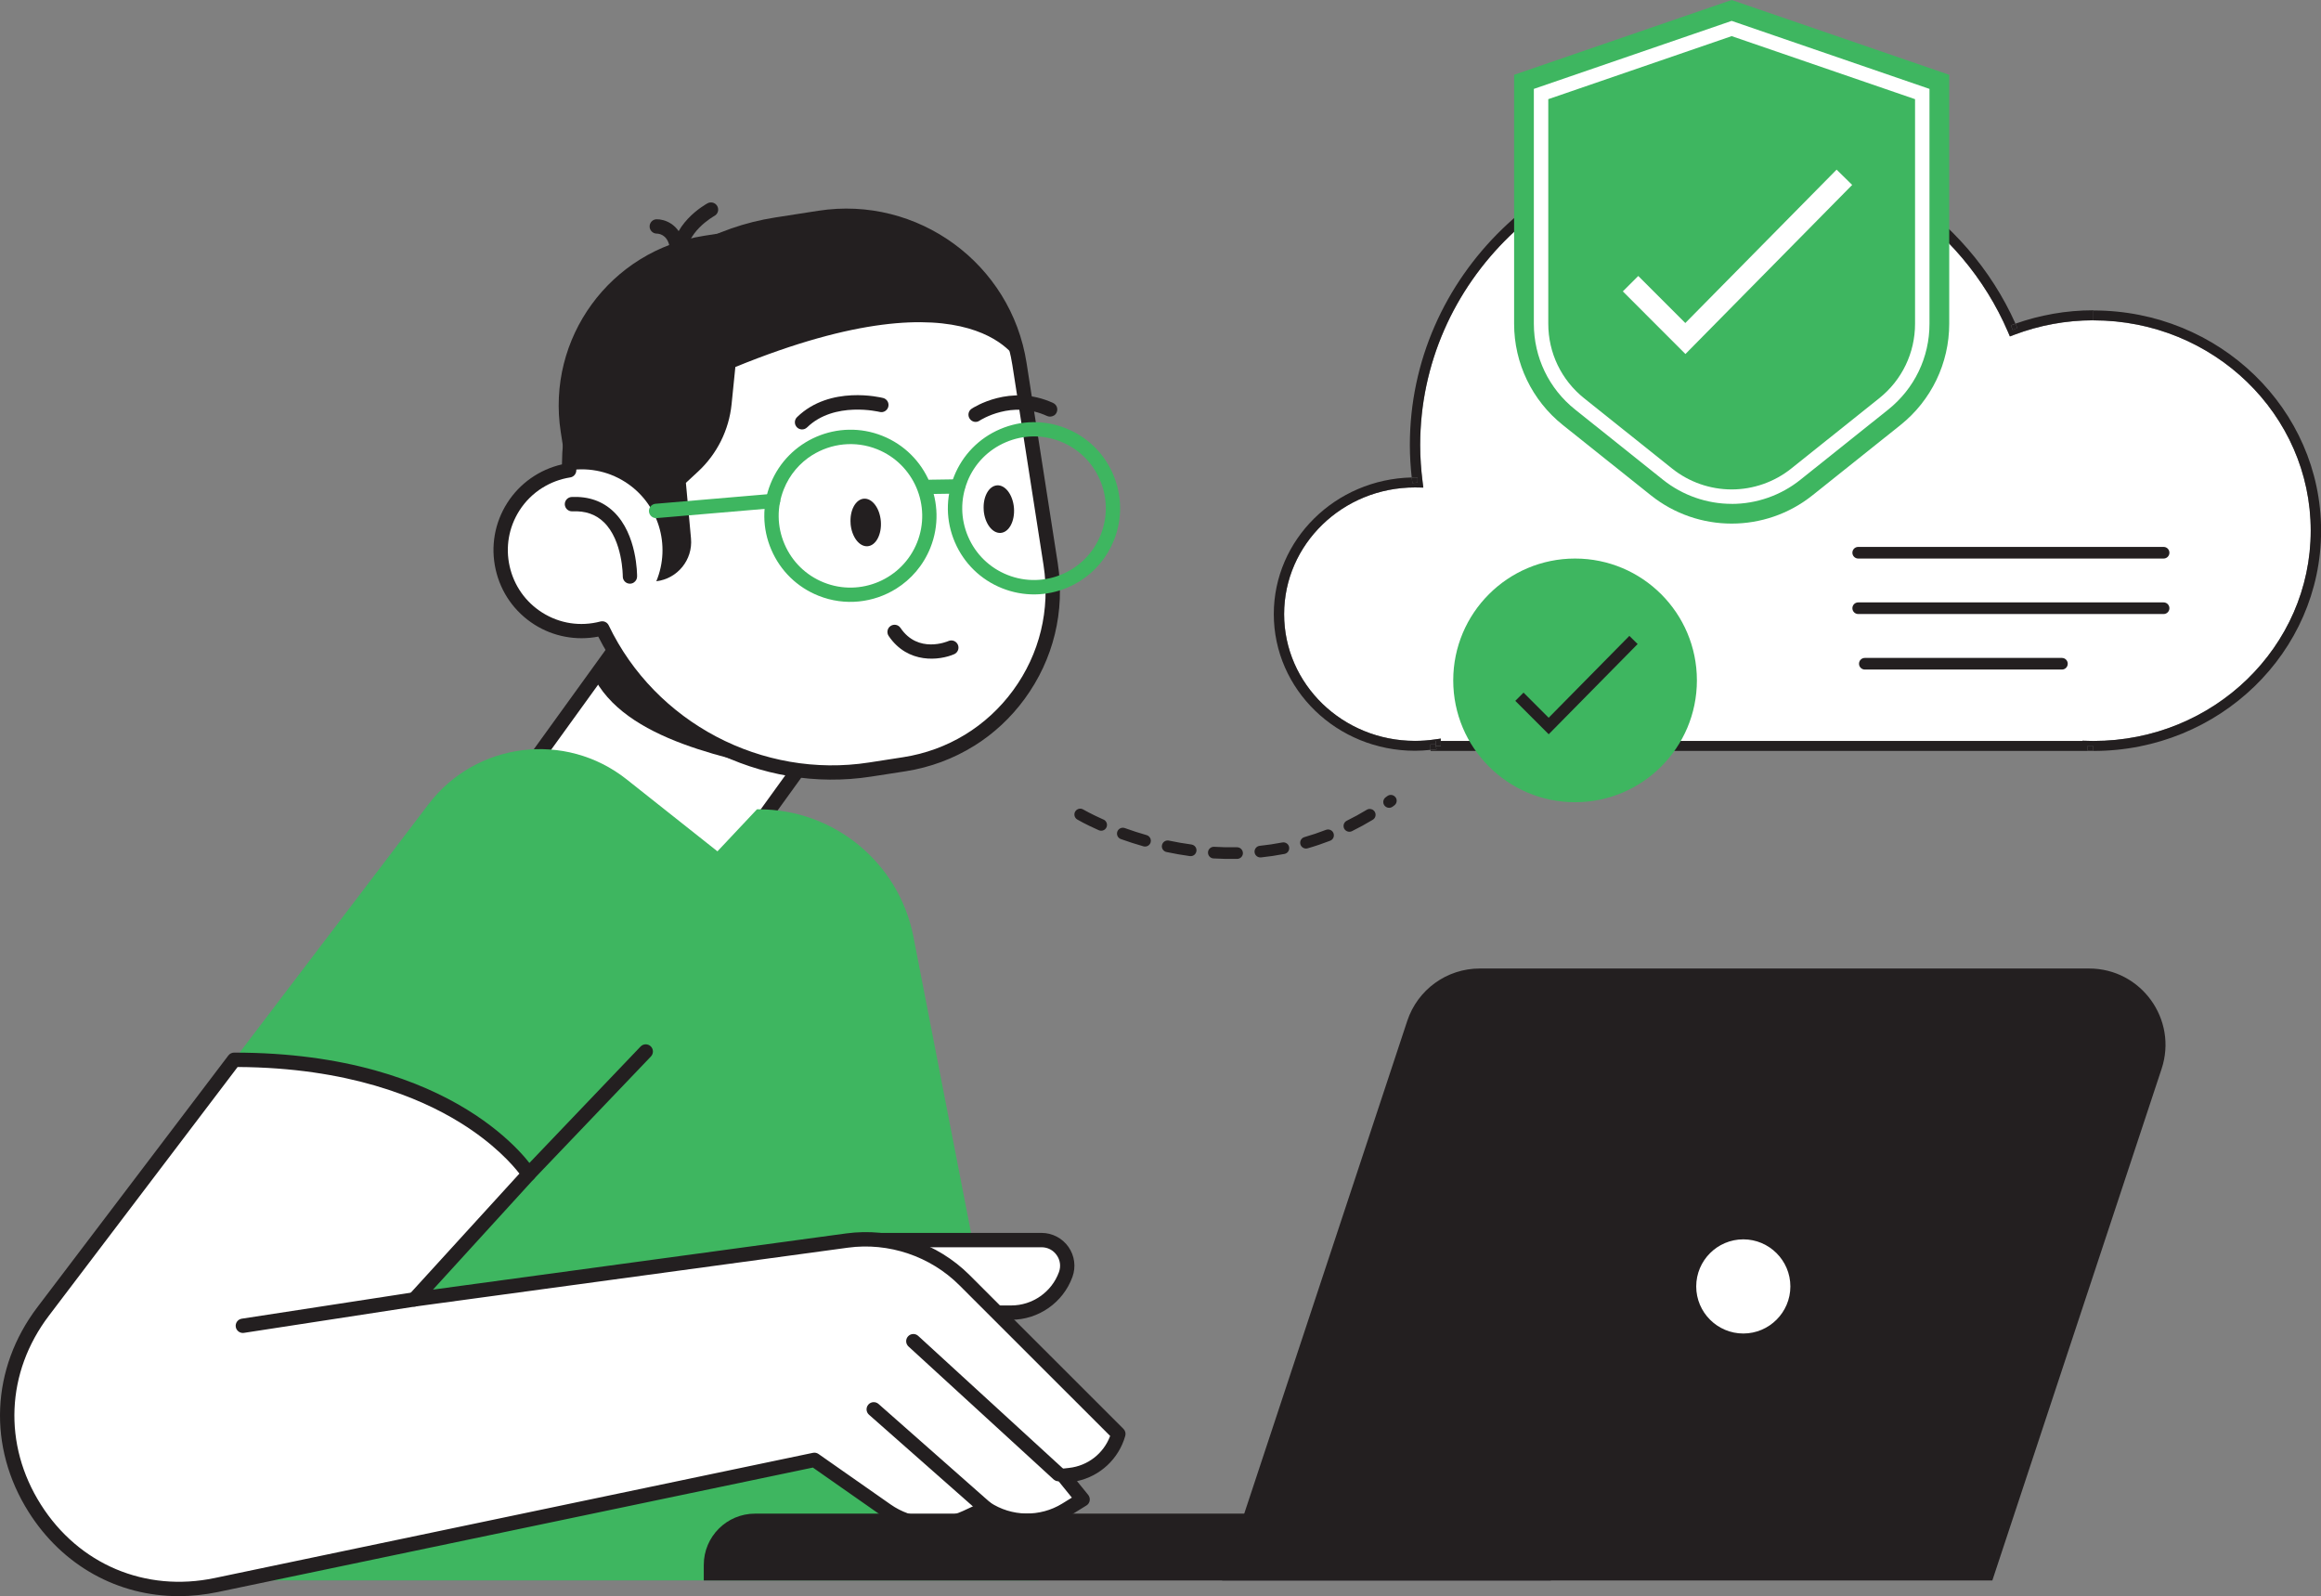
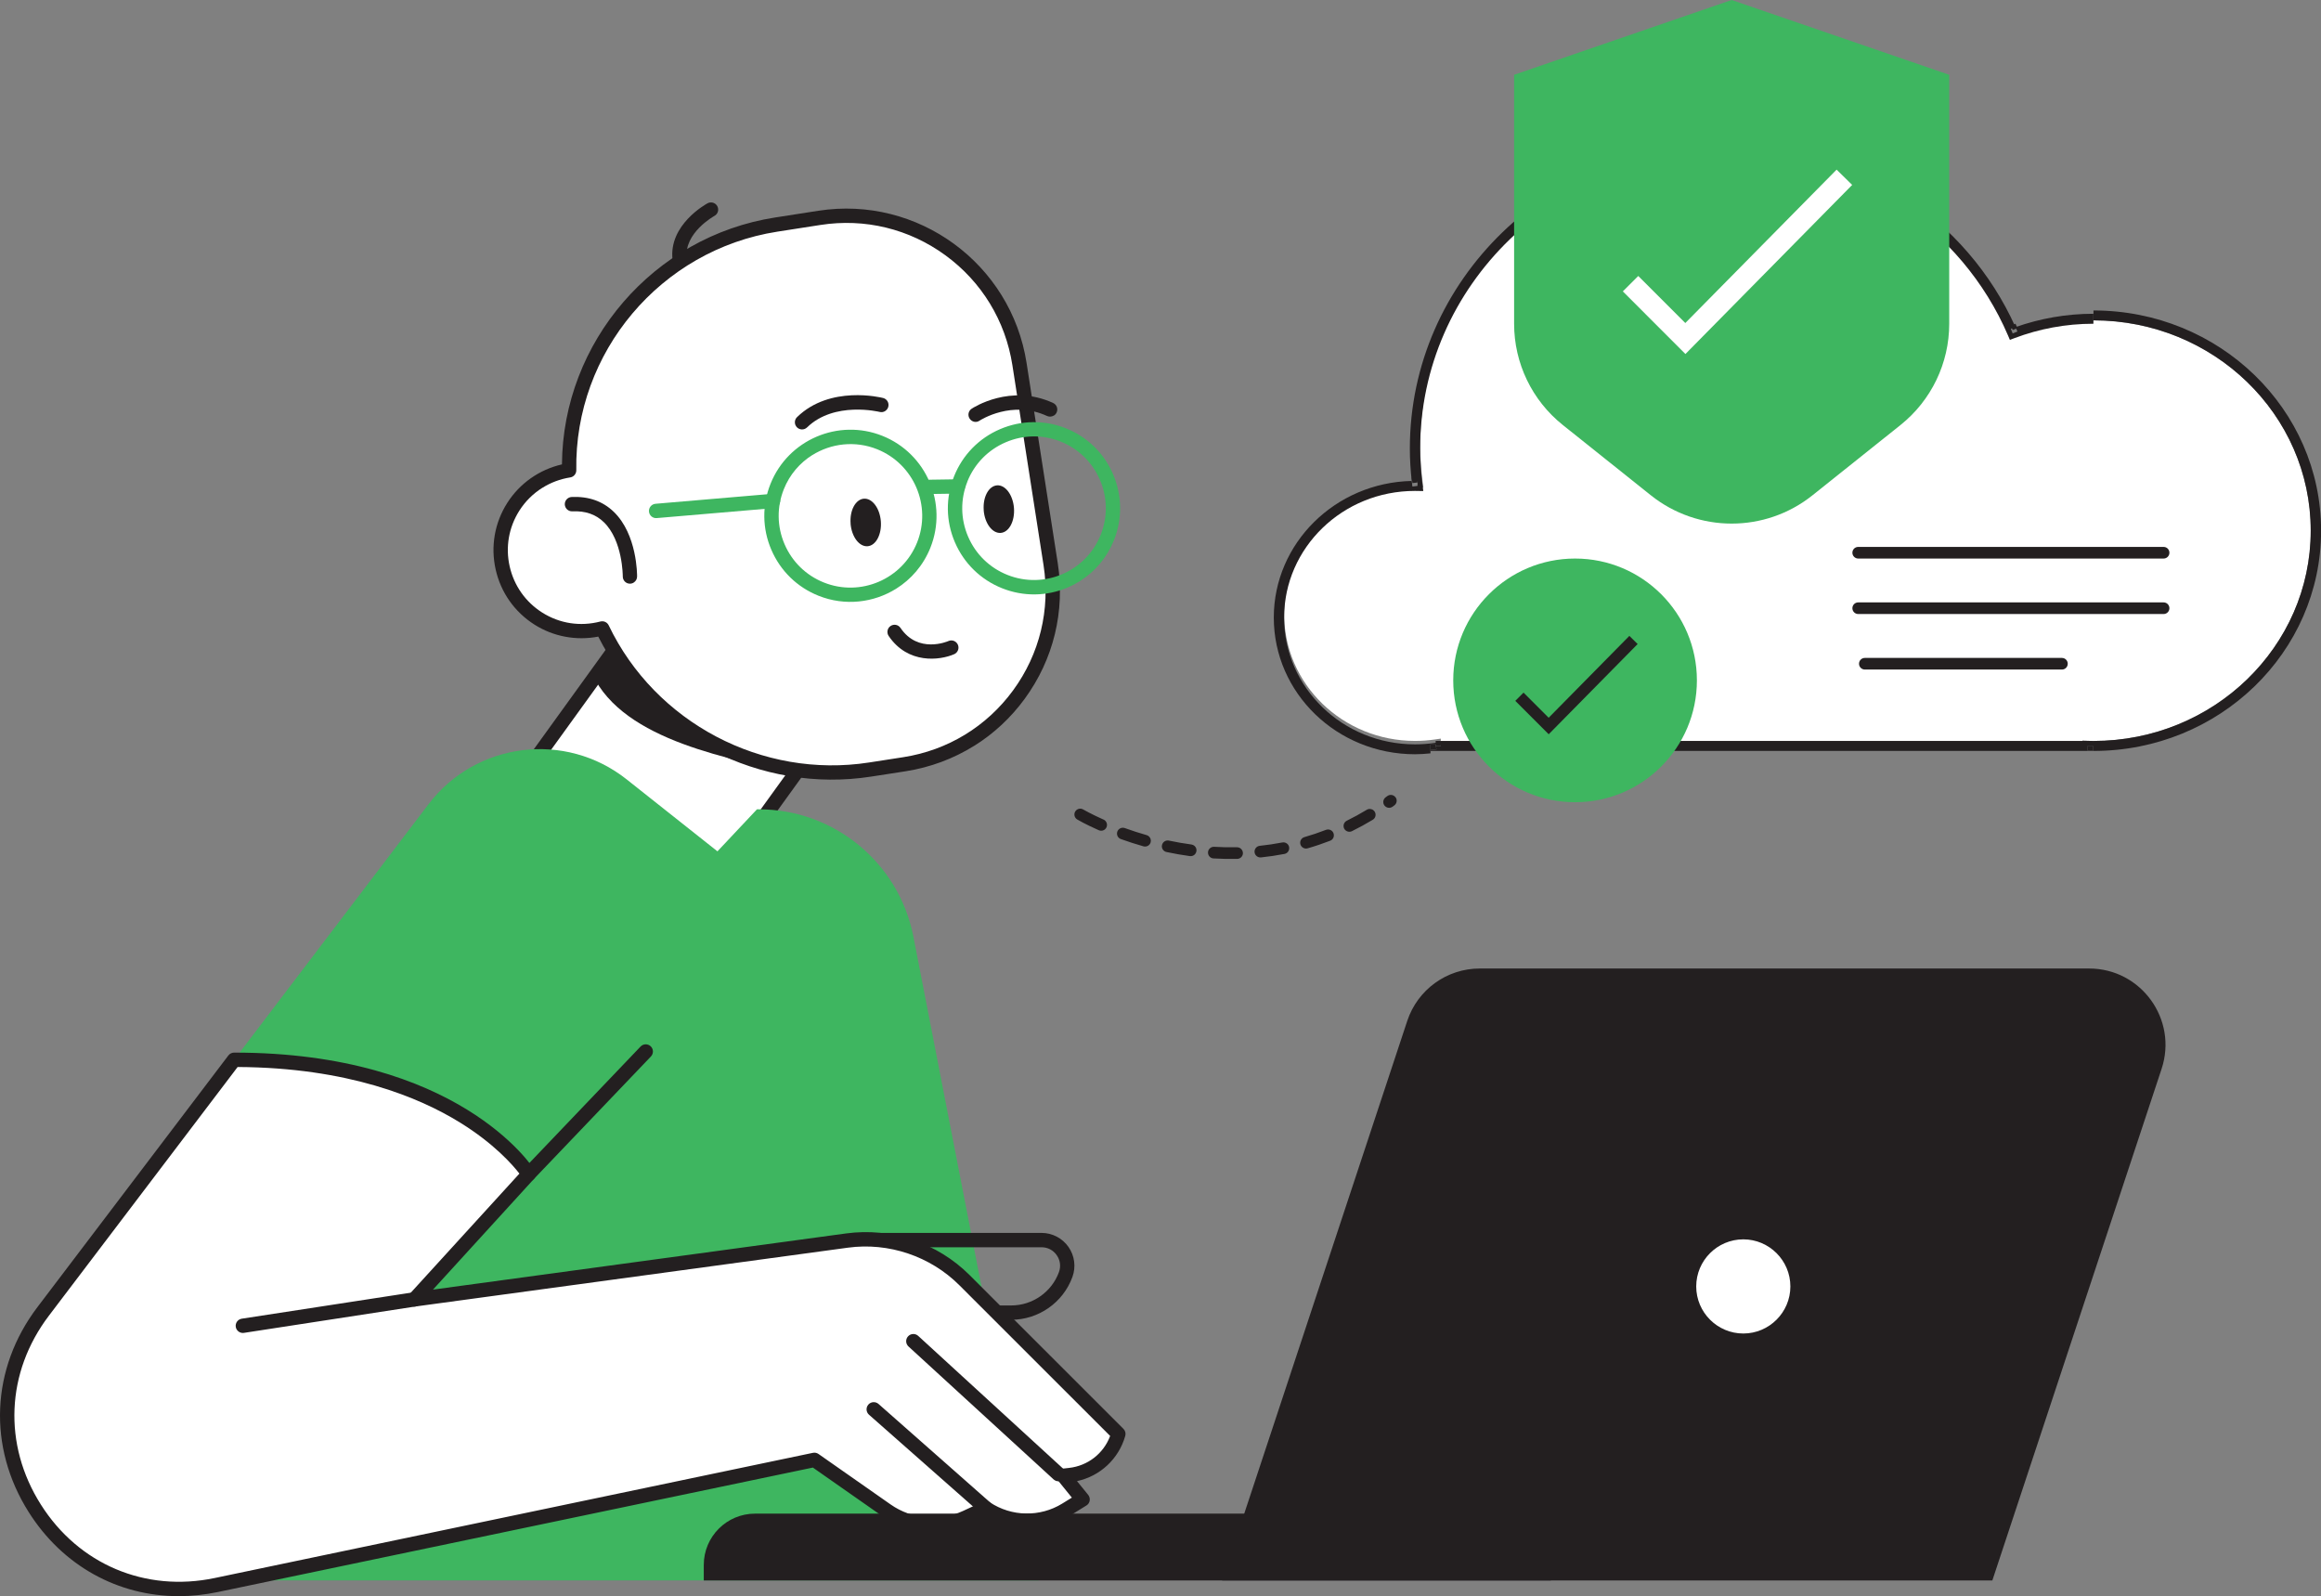
<svg xmlns="http://www.w3.org/2000/svg" id="Layer_1" data-name="Layer 1" version="1.1" viewBox="0 0 546.76 375.99">
  <rect x="0" y="0" width="546.76" height="375.99" fill="#808080" stroke="none" />
  <defs>
    <style>
      .cls-1 {
        clip-path: url(#clippath);
      }

      .cls-2 {
        fill: none;
      }

      .cls-2, .cls-3, .cls-4, .cls-5 {
        stroke-width: 0px;
      }

      .cls-3 {
        fill: #3eb660;
      }

      .cls-6 {
        clip-path: url(#clippath-1);
      }

      .cls-7 {
        clip-path: url(#clippath-4);
      }

      .cls-8 {
        clip-path: url(#clippath-3);
      }

      .cls-9 {
        clip-path: url(#clippath-2);
      }

      .cls-10 {
        clip-path: url(#clippath-7);
      }

      .cls-11 {
        clip-path: url(#clippath-6);
      }

      .cls-12 {
        clip-path: url(#clippath-5);
      }

      .cls-4 {
        fill: #fff;
      }

      .cls-5 {
        fill: #231f20;
      }
    </style>
    <clipPath id="clippath">
      <rect class="cls-2" width="546.76" height="375.99" />
    </clipPath>
    <clipPath id="clippath-1">
      <rect class="cls-2" width="546.76" height="375.99" />
    </clipPath>
    <clipPath id="clippath-2">
      <rect class="cls-2" width="546.76" height="375.99" />
    </clipPath>
    <clipPath id="clippath-3">
      <rect class="cls-2" width="546.76" height="375.99" />
    </clipPath>
    <clipPath id="clippath-4">
      <rect class="cls-2" width="546.76" height="375.99" />
    </clipPath>
    <clipPath id="clippath-5">
      <rect class="cls-2" width="546.76" height="375.99" />
    </clipPath>
    <clipPath id="clippath-6">
      <rect class="cls-2" width="546.76" height="375.99" />
    </clipPath>
    <clipPath id="clippath-7">
      <rect class="cls-2" width="546.76" height="375.99" />
    </clipPath>
  </defs>
  <g class="cls-1">
    <path class="cls-4" d="M473.48,79.25l-.46-1.06c-10.82-25.24-36.51-42.99-66.49-42.99-19.88,0-37.86,7.79-50.89,20.4-13.03,12.61-21.08,30.02-21.08,49.26,0,2.93.21,5.81.57,8.66l.17,1.34-1.4-.03c-.22,0-.41-.01-.56-.01-8.52,0-16.22,3.34-21.8,8.75-5.59,5.41-9.03,12.86-9.03,21.11s3.45,15.7,9.03,21.11c5.58,5.4,13.28,8.74,21.8,8.74,1.59,0,3.15-.12,4.67-.34l1.4-.2v.55h151.15v-.06l1.25.03c.48.01.93.03,1.35.03,14.14,0,26.92-5.54,36.19-14.51,9.26-8.97,14.99-21.34,14.99-35.03s-5.73-26.06-14.99-35.03c-9.26-8.97-22.05-14.51-36.19-14.51-6.56,0-12.81,1.21-18.57,3.38l-1.11.42Z" />
  </g>
  <polygon class="cls-5" points="338.2 174.53 338.2 175.34 338.25 175.7 339.41 175.7 339.41 175.34 339.41 174.53 338.2 174.53" />
  <g class="cls-6">
    <path class="cls-5" d="M474.14,77.74l1.12-.45c-.15-.35-.31-.69-.47-1.03-.36.13-.73.25-1.09.39l.44,1.09Z" />
  </g>
  <polygon class="cls-5" points="338.2 175.7 338.25 175.7 338.2 175.35 338.2 175.7" />
  <g class="cls-9">
    <path class="cls-5" d="M493.16,73.11v2.35c14.14,0,26.92,5.54,36.19,14.51,9.26,8.97,14.99,21.34,14.99,35.03s-5.73,26.06-14.99,35.03c-9.26,8.97-22.05,14.51-36.19,14.51-.42,0-.87-.02-1.35-.03l-1.24-.03v.06h-151.15v1.18h-1.16l.13.81c-.46.06-.93.1-1.39.15v.21h156.01c-.44,0-.86-.02-1.24-.03l.03-1.17h1.21v1.2c.06,0,.11,0,.17,0,29.61,0,53.6-23.23,53.6-51.88s-24-51.88-53.6-51.88" />
    <path class="cls-5" d="M491.78,175.67l-.03,1.17c.39.01.81.03,1.24.03v-1.2h-1.21Z" />
    <path class="cls-5" d="M333.93,113.66l.02-1.17c-.16,0-.36-.02-.61-.02-.26,0-.51.01-.77.02.05.44.09.88.15,1.31l1.2-.14Z" />
    <path class="cls-5" d="M338.25,175.7h-.05v-.35h-1.21v1.32c.46-.05.93-.09,1.39-.15l-.13-.81Z" />
-     <path class="cls-5" d="M336.98,175.35h1.21v-.82h1.21v-.55l-1.4.2c-1.52.22-3.08.34-4.67.34-8.52,0-16.22-3.34-21.8-8.74-5.58-5.41-9.03-12.86-9.03-21.11,0-8.24,3.45-15.7,9.03-21.11,5.58-5.41,13.28-8.74,21.8-8.74.15,0,.33,0,.56.01l1.4.02-.17-1.34c-.36-2.85-.57-5.73-.57-8.66,0-19.24,8.05-36.65,21.08-49.26,13.03-12.61,31.01-20.4,50.89-20.4,29.99,0,55.68,17.76,66.5,42.99l.45,1.06,1.11-.42c5.76-2.17,12.02-3.38,18.57-3.38v-2.35c-6.45,0-12.63,1.13-18.36,3.15.15.34.32.69.46,1.03l-1.12.45-.44-1.09c.36-.14.73-.26,1.1-.39-11.43-25.54-37.69-43.41-68.27-43.41-41.09,0-74.4,32.24-74.4,72.01,0,2.59.17,5.13.44,7.63.26,0,.51-.02.77-.02.24,0,.44.01.61.02l-.02,1.17-1.2.15c-.05-.44-.1-.88-.15-1.32-18.01.4-32.49,14.65-32.5,32.18,0,17.79,14.89,32.2,33.27,32.2,1.23,0,2.44-.09,3.64-.21v-1.32Z" />
+     <path class="cls-5" d="M336.98,175.35h1.21h1.21v-.55l-1.4.2c-1.52.22-3.08.34-4.67.34-8.52,0-16.22-3.34-21.8-8.74-5.58-5.41-9.03-12.86-9.03-21.11,0-8.24,3.45-15.7,9.03-21.11,5.58-5.41,13.28-8.74,21.8-8.74.15,0,.33,0,.56.01l1.4.02-.17-1.34c-.36-2.85-.57-5.73-.57-8.66,0-19.24,8.05-36.65,21.08-49.26,13.03-12.61,31.01-20.4,50.89-20.4,29.99,0,55.68,17.76,66.5,42.99l.45,1.06,1.11-.42c5.76-2.17,12.02-3.38,18.57-3.38v-2.35c-6.45,0-12.63,1.13-18.36,3.15.15.34.32.69.46,1.03l-1.12.45-.44-1.09c.36-.14.73-.26,1.1-.39-11.43-25.54-37.69-43.41-68.27-43.41-41.09,0-74.4,32.24-74.4,72.01,0,2.59.17,5.13.44,7.63.26,0,.51-.02.77-.02.24,0,.44.01.61.02l-.02,1.17-1.2.15c-.05-.44-.1-.88-.15-1.32-18.01.4-32.49,14.65-32.5,32.18,0,17.79,14.89,32.2,33.27,32.2,1.23,0,2.44-.09,3.64-.21v-1.32Z" />
    <path class="cls-3" d="M399.74,160.27c0,15.85-12.85,28.7-28.7,28.7s-28.7-12.85-28.7-28.7,12.85-28.7,28.7-28.7,28.7,12.85,28.7,28.7" />
  </g>
  <polygon class="cls-5" points="364.83 172.96 356.96 165.09 358.9 163.15 364.82 169.07 383.83 149.79 385.78 151.71 364.83 172.96" />
  <g class="cls-8">
    <path class="cls-5" d="M260.66,194.87c-.31.69-1.11,1.01-1.81.7-3.19-1.41-5.01-2.48-5.08-2.53-.65-.39-.87-1.23-.48-1.88.39-.65,1.23-.87,1.88-.48.02,0,1.77,1.04,4.79,2.38.12.05.24.12.33.2.45.39.62,1.04.37,1.61M271.06,198.42c-.21.73-.97,1.15-1.7.94-1.78-.51-3.57-1.08-5.32-1.71-.72-.26-1.08-1.04-.83-1.76.26-.71,1.04-1.08,1.76-.83,1.69.61,3.42,1.17,5.14,1.66.19.05.36.15.51.27.4.34.59.89.44,1.43M281.84,200.49c-.1.75-.79,1.27-1.55,1.17-1.82-.25-3.67-.57-5.5-.96-.75-.16-1.22-.89-1.06-1.63.16-.74.89-1.22,1.63-1.06,1.77.37,3.55.69,5.31.92.27.04.51.15.7.31.35.29.54.75.48,1.24M292.8,200.92c.02.76-.59,1.38-1.34,1.4-1.84.04-3.72,0-5.6-.11-.76-.04-1.33-.7-1.29-1.45s.7-1.33,1.45-1.29c1.8.11,3.61.15,5.37.11.35,0,.67.12.91.32.29.25.48.61.49,1.02M303.67,199.54c.15.74-.34,1.47-1.08,1.61-1.82.35-3.68.63-5.54.82-.75.08-1.43-.47-1.51-1.22s.47-1.43,1.22-1.51c1.78-.19,3.57-.45,5.31-.79.43-.08.84.04,1.15.3.23.19.4.47.46.79M314.13,196.27c.27.71-.07,1.5-.78,1.77-1.73.67-3.52,1.28-5.31,1.79-.73.21-1.49-.21-1.7-.94-.21-.73.21-1.49.94-1.7,1.71-.49,3.42-1.07,5.08-1.71.48-.19,1.01-.08,1.38.23.17.14.31.33.39.55M323.85,191.22c.39.65.18,1.49-.46,1.88-1.61.97-3.25,1.87-4.91,2.69-.68.33-1.5.05-1.84-.62-.33-.68-.05-1.5.62-1.84,1.59-.78,3.17-1.65,4.71-2.58.51-.31,1.16-.24,1.59.13.11.1.21.21.29.34M328.76,187.81c.44.61.31,1.47-.31,1.92l-.41.3c-.61.44-1.47.3-1.92-.31-.44-.61-.31-1.47.31-1.92l.4-.29c.52-.38,1.22-.33,1.69.06.09.07.16.15.23.25" />
    <path class="cls-5" d="M437.74,131.57h71.94c.76,0,1.37-.61,1.37-1.37s-.61-1.37-1.37-1.37h-71.94c-.76,0-1.37.61-1.37,1.37s.62,1.37,1.37,1.37" />
    <path class="cls-5" d="M437.74,144.64h71.94c.76,0,1.37-.61,1.37-1.37s-.61-1.37-1.37-1.37h-71.94c-.76,0-1.37.61-1.37,1.37s.62,1.37,1.37,1.37" />
    <path class="cls-5" d="M439.3,157.72h46.43c.76,0,1.37-.61,1.37-1.37s-.62-1.37-1.37-1.37h-46.43c-.76,0-1.37.61-1.37,1.37s.62,1.37,1.37,1.37" />
  </g>
  <rect class="cls-4" x="132.21" y="140.96" width="68.99" height="51.62" transform="translate(-66.1 204.25) rotate(-54.16)" />
  <g class="cls-7">
    <path class="cls-5" d="M127.94,179.24l39.1,28.25,38.42-53.19-39.11-28.25-38.42,53.19ZM167.42,211.54c-.35,0-.7-.11-.99-.32l-41.84-30.23c-.36-.26-.61-.66-.68-1.1-.07-.44.04-.89.3-1.26l40.4-55.93c.55-.75,1.61-.92,2.36-.38l41.84,30.23c.75.55.92,1.6.38,2.35l-40.4,55.93c-.26.36-.66.61-1.1.68-.09.01-.18.02-.27.02" />
    <path class="cls-5" d="M139.51,158.78l23.88-33.06,39.34,28.41-14.15,28.48c-16.04-3.9-41.58-7.87-49.07-23.83" />
    <path class="cls-4" d="M193.02,51.31l-10.15,1.58c-28.8,4.48-49.27,29.55-48.79,57.89-5.23.82-10.1,3.79-13.17,8.62-5.63,8.89-2.99,20.67,5.9,26.31,4.66,2.95,10.11,3.61,15.05,2.31,11.1,23.19,36.43,37.41,63.14,33.25l8.06-1.25c22.53-3.51,37.95-24.61,34.44-47.14l-7.34-47.12c-3.51-22.53-24.62-37.95-47.14-34.44" />
    <path class="cls-5" d="M127.77,114.9c-2.17,1.36-4.04,3.2-5.44,5.41-2.48,3.92-3.29,8.57-2.27,13.1,1.02,4.53,3.74,8.39,7.66,10.88,4.11,2.6,8.98,3.35,13.72,2.11.78-.2,1.6.17,1.95.9,10.98,22.94,36.21,36.22,61.35,32.31l8.06-1.25c10.45-1.63,19.64-7.23,25.88-15.77,6.24-8.54,8.78-19,7.15-29.45l-7.34-47.12c-1.63-10.45-7.23-19.64-15.77-25.88-8.54-6.24-19-8.78-29.45-7.15l-10.15,1.58c-27.47,4.28-47.83,28.43-47.36,56.19.01.84-.59,1.57-1.43,1.7-2.36.37-4.59,1.21-6.56,2.45M229.51,175.67c-4.87,3.04-10.35,5.1-16.19,6.01l-8.06,1.25c-26.16,4.08-52.41-9.45-64.33-32.97-5.17,1-10.58,0-15.03-2.83-4.68-2.97-7.93-7.58-9.14-12.99-1.21-5.41-.25-10.97,2.72-15.65,2.93-4.62,7.57-7.88,12.9-9.1.21-28.84,21.58-53.7,50.23-58.16l10.15-1.58c23.41-3.65,45.43,12.43,49.07,35.85l7.34,47.12c1.77,11.34-.99,22.69-7.76,31.96-3.28,4.5-7.32,8.24-11.9,11.1" />
-     <path class="cls-5" d="M193.02,51.31l-27.15,4.23c-22.09,3.44-37.22,24.14-33.77,46.24l1.42,9.11c4.57-.86,9.46-.07,13.7,2.61,7.96,5.04,10.89,15,7.39,23.42,5-.6,8.63-5.06,8.17-10.09l-1.2-13.09,2.89-2.68c4.45-4.14,7.25-9.76,7.87-15.82l.89-8.79c57.12-23.33,66.94-.69,66.94-.69-3.51-22.53-24.62-37.95-47.14-34.44" />
    <path class="cls-3" d="M227.89,113.45c-1.68,4.2-1.62,8.79.16,12.94,1.78,4.15,5.07,7.36,9.26,9.03,8.65,3.46,18.51-.76,21.97-9.42,1.68-4.19,1.62-8.79-.16-12.94-1.78-4.15-5.07-7.36-9.26-9.04-4.19-1.68-8.79-1.62-12.94.16-4.15,1.78-7.36,5.06-9.04,9.26h0ZM254.38,136.9c-.89.56-1.83,1.05-2.81,1.47-4.98,2.13-10.49,2.2-15.52.19-5.03-2.01-8.97-5.86-11.11-10.84s-2.2-10.49-.19-15.52h0c2.01-5.03,5.86-8.98,10.84-11.11,4.98-2.13,10.49-2.2,15.52-.19,5.03,2.01,8.98,5.86,11.11,10.84,2.13,4.98,2.2,10.49.19,15.52-1.62,4.04-4.42,7.38-8.04,9.64" />
    <path class="cls-3" d="M183.08,114.59h.01s-.01,0-.01,0ZM191.36,107.19c-2.93,1.84-5.33,4.58-6.71,8.04-1.68,4.19-1.62,8.79.16,12.94,1.78,4.15,5.06,7.36,9.26,9.04,8.65,3.46,18.51-.77,21.97-9.42s-.76-18.51-9.42-21.97c-5.2-2.08-10.84-1.38-15.26,1.38M211.12,138.67c-5.31,3.32-12.07,4.15-18.31,1.66-5.03-2.01-8.97-5.86-11.11-10.84-2.14-4.98-2.2-10.49-.19-15.52,4.15-10.38,15.98-15.45,26.36-11.3,10.38,4.15,15.45,15.98,11.3,26.36-1.66,4.14-4.53,7.44-8.05,9.64" />
    <path class="cls-3" d="M182.98,119.44c-.22.14-.47.22-.75.25l-27.53,2.35c-.93.08-1.74-.61-1.82-1.54-.08-.93.61-1.75,1.54-1.83l27.53-2.35c.93-.08,1.75.61,1.83,1.54.06.65-.27,1.25-.79,1.57" />
    <path class="cls-3" d="M226.34,116.12c-.2.09-.43.14-.67.15l-6.71.1c-.93.01-1.7-.73-1.71-1.66-.01-.93.73-1.7,1.67-1.71l6.71-.1c.93-.01,1.7.73,1.71,1.67,0,.69-.4,1.3-1,1.56" />
    <path class="cls-5" d="M200.37,123.35c.25,3.09,2.04,5.47,4.01,5.32,1.97-.15,3.36-2.79,3.12-5.88-.24-3.09-2.04-5.47-4-5.32-1.97.16-3.37,2.79-3.12,5.88" />
    <path class="cls-5" d="M231.73,120.21c.25,3.09,2.04,5.47,4.01,5.32,1.97-.15,3.36-2.79,3.12-5.88-.25-3.09-2.04-5.48-4-5.32-1.97.16-3.37,2.79-3.12,5.88" />
    <path class="cls-5" d="M225,153.98c-.07.04-.15.09-.22.12-3.35,1.46-10.89,2.43-15.44-4.3-.52-.77-.32-1.82.45-2.34.79-.53,1.82-.32,2.34.45,4.13,6.12,11.01,3.22,11.3,3.09.86-.37,1.85.02,2.22.88.34.77.04,1.67-.65,2.1" />
    <path class="cls-5" d="M208.52,96.83c-.38.24-.85.32-1.31.2-.11-.02-10.66-2.6-17.09,3.65-.67.65-1.74.63-2.39-.03-.65-.67-.64-1.74.03-2.39,7.79-7.59,19.77-4.63,20.28-4.51.9.23,1.45,1.15,1.22,2.06-.11.44-.39.79-.74,1.01" />
    <path class="cls-5" d="M248.26,97.88c-.47.29-1.06.35-1.6.11-8.28-3.81-15.6.91-15.91,1.1-.78.55-1.82.3-2.33-.48-.51-.77-.31-1.82.47-2.33.36-.25,9.15-5.97,19.19-1.36.85.39,1.22,1.39.83,2.24-.14.31-.37.56-.64.73" />
    <path class="cls-5" d="M149.29,137.23c-.27.17-.58.26-.91.26-.93,0-1.68-.77-1.67-1.7,0-.09.01-8.48-4.48-12.8-1.92-1.85-4.34-2.68-7.41-2.54-.93.04-1.72-.68-1.77-1.61-.04-.93.68-1.72,1.61-1.77,4-.18,7.33.99,9.92,3.49,5.54,5.34,5.5,14.85,5.5,15.25,0,.6-.32,1.12-.79,1.41" />
    <path class="cls-5" d="M161.01,62.44c-.2.13-.44.21-.69.25-.92.11-1.77-.55-1.88-1.47-1-8.26,7.88-13.14,8.25-13.34.82-.44,1.85-.13,2.29.69.44.82.15,1.83-.69,2.29-.06.04-7.23,4-6.5,9.96.08.67-.24,1.3-.78,1.64" />
-     <path class="cls-5" d="M160.22,58.92c-.16.1-.33.17-.52.21-.91.2-1.82-.37-2.02-1.28-.6-2.67-2.58-2.82-2.96-2.82-.92,0-1.68-.75-1.69-1.68,0-.92.71-1.68,1.64-1.7,1.75-.04,5.33,1.05,6.32,5.46.16.72-.16,1.43-.75,1.8" />
    <path class="cls-3" d="M55.15,249.65l45.77-60.18c11.17-14.69,32.24-17.34,46.7-5.88l21.39,16.95,9.31-9.9h.42c17.69,0,32.93,12.49,36.4,29.84l29.54,151.8H37.44l17.7-122.65Z" />
-     <path class="cls-4" d="M233.28,309.2h4.95c5.73,0,10.85-3.59,12.81-8.97,1.43-3.95-1.49-8.11-5.68-8.11h-41.6l29.52,17.09Z" />
    <path class="cls-5" d="M238.23,310.89h-4.95c-.93,0-1.69-.76-1.69-1.69s.76-1.69,1.69-1.69h4.95c5,0,9.52-3.16,11.23-7.86.49-1.36.3-2.81-.53-3.99-.82-1.18-2.13-1.86-3.57-1.86h-41.6c-.93,0-1.69-.76-1.69-1.69s.76-1.69,1.69-1.69h41.6c2.52,0,4.89,1.23,6.34,3.3,1.45,2.07,1.8,4.71.93,7.08-2.19,6.03-7.98,10.08-14.4,10.08" />
    <path class="cls-4" d="M55.15,249.65l-44.99,59.28c-22.76,30,3.91,72.16,40.76,64.45l140.93-29.48,17,11.9c5.5,3.85,12.64,4.48,18.74,1.65l4.65-2.16c5.68,3.79,13.05,3.92,18.86.34l3.92-2.41-4.53-5.58,1.52-.17c5.42-.6,9.94-4.42,11.43-9.67l-36.25-36.23c-7.26-7.26-17.49-10.71-27.67-9.32l-101.92,13.86,26.93-29.52s-17.09-26.93-69.39-26.93" />
    <path class="cls-5" d="M55.98,251.34l-44.48,58.61c-10.09,13.3-10.82,30.33-1.89,44.44,8.92,14.11,24.62,20.75,40.96,17.33l140.93-29.49c.46-.1.93,0,1.32.27l17,11.9c5,3.5,11.53,4.07,17.06,1.51l4.65-2.16c.54-.25,1.16-.2,1.65.13,5.12,3.41,11.81,3.53,17.04.31l2.28-1.41-3.31-4.09c-.39-.48-.49-1.13-.25-1.7.24-.57.76-.97,1.38-1.04l1.51-.17c4.44-.49,8.15-3.41,9.69-7.53l-35.52-35.5c-6.84-6.84-16.66-10.15-26.25-8.85l-101.92,13.86c-.7.1-1.39-.26-1.72-.89-.33-.63-.23-1.4.25-1.92l26-28.5c-1.63-2.1-6-7.09-14-12.03-9.56-5.91-26.37-12.94-52.38-13.08M42.11,375.99c-14.3,0-27.34-7.13-35.35-19.8-9.7-15.33-8.91-33.83,2.06-48.29l44.98-59.28c.32-.42.82-.67,1.35-.67,52.62,0,70.1,26.58,70.82,27.71.41.64.34,1.48-.18,2.04l-23.79,26.08,97.31-13.23c10.63-1.45,21.5,2.22,29.09,9.8l36.25,36.23c.43.43.6,1.07.43,1.66-1.55,5.44-5.93,9.49-11.37,10.65l2.64,3.25c.3.37.43.87.35,1.35-.08.48-.36.9-.78,1.15l-3.92,2.42c-6.08,3.75-13.78,3.77-19.87.14l-3.82,1.78c-6.61,3.07-14.44,2.38-20.42-1.8l-16.4-11.48-140.22,29.33c-3.09.64-6.15.96-9.16.96" />
  </g>
  <path class="cls-4" d="M205.83,331.98l26.41,23.3-26.41-23.3Z" />
  <g class="cls-12">
    <path class="cls-5" d="M232.24,356.97c-.4,0-.79-.14-1.12-.42l-26.41-23.3c-.7-.62-.77-1.68-.15-2.39.62-.7,1.69-.76,2.39-.15l26.41,23.3c.7.62.77,1.68.15,2.38-.33.38-.8.57-1.27.57" />
  </g>
  <path class="cls-4" d="M215.16,315.93l34.18,31.31-34.18-31.31Z" />
  <g class="cls-11">
    <path class="cls-5" d="M249.34,348.93c-.41,0-.81-.15-1.14-.44l-34.18-31.31c-.69-.63-.74-1.7-.11-2.39.63-.69,1.7-.74,2.39-.11l34.18,31.31c.69.63.73,1.7.11,2.39-.33.36-.79.55-1.25.55" />
  </g>
  <path class="cls-4" d="M57.22,312.31l40.39-6.21-40.39,6.21Z" />
  <g class="cls-10">
    <path class="cls-5" d="M57.21,313.99c-.82,0-1.54-.6-1.67-1.43-.14-.92.49-1.79,1.41-1.93l40.39-6.21c.92-.15,1.79.49,1.93,1.41.14.92-.49,1.78-1.41,1.93l-40.39,6.21c-.09.01-.17.02-.26.02" />
    <path class="cls-5" d="M124.54,278.26c-.42,0-.84-.16-1.17-.47-.67-.64-.7-1.71-.05-2.39l27.58-28.88c.64-.67,1.71-.7,2.39-.05.67.64.7,1.71.05,2.39l-27.59,28.88c-.33.35-.77.52-1.22.52" />
    <path class="cls-5" d="M365.33,372.29h-199.54v-3.66c0-6.67,5.41-12.08,12.08-12.08h187.46v15.74Z" />
    <path class="cls-5" d="M287.9,372.29h181.44l39.87-120.51c3.85-11.64-4.82-23.64-17.08-23.64h-143.54c-7.76,0-14.64,4.97-17.08,12.34l-43.61,131.81Z" />
    <path class="cls-4" d="M397.89,303.03c0,7.06,5.72,12.78,12.78,12.78s12.78-5.72,12.78-12.78-5.72-12.78-12.78-12.78-12.78,5.72-12.78,12.78" />
    <path class="cls-5" d="M410.67,291.94c-6.11,0-11.09,4.98-11.09,11.09s4.98,11.09,11.09,11.09,11.09-4.98,11.09-11.09-4.98-11.09-11.09-11.09M410.67,317.5c-7.98,0-14.47-6.49-14.47-14.47s6.49-14.47,14.47-14.47,14.47,6.49,14.47,14.47-6.49,14.47-14.47,14.47" />
    <path class="cls-3" d="M356.68,17.62v58.65c0,9.28,4.22,18.05,11.47,23.84l20.74,16.56c11.14,8.89,26.95,8.89,38.08,0l20.74-16.56c7.25-5.79,11.47-14.57,11.47-23.84V17.62L407.93,0l-51.25,17.62Z" />
-     <path class="cls-4" d="M364.73,23.36v52.9c0,6.87,3.08,13.26,8.44,17.55l20.74,16.57c3.97,3.17,8.94,4.91,14.02,4.91s10.05-1.74,14.02-4.91l20.74-16.57c5.36-4.28,8.44-10.68,8.44-17.55V23.36l-43.2-14.85-43.2,14.85ZM407.93,118.69c-5.84,0-11.57-2.01-16.14-5.65l-20.74-16.57c-6.18-4.93-9.72-12.3-9.72-20.21V20.94l46.6-16.02,46.6,16.02v55.33c0,7.91-3.54,15.27-9.72,20.21l-20.74,16.57c-4.57,3.65-10.3,5.65-16.14,5.65" />
  </g>
  <polygon class="cls-4" points="397.04 83.39 382.29 68.64 385.93 65.01 397.01 76.09 432.65 39.96 436.32 43.56 397.04 83.39" />
</svg>